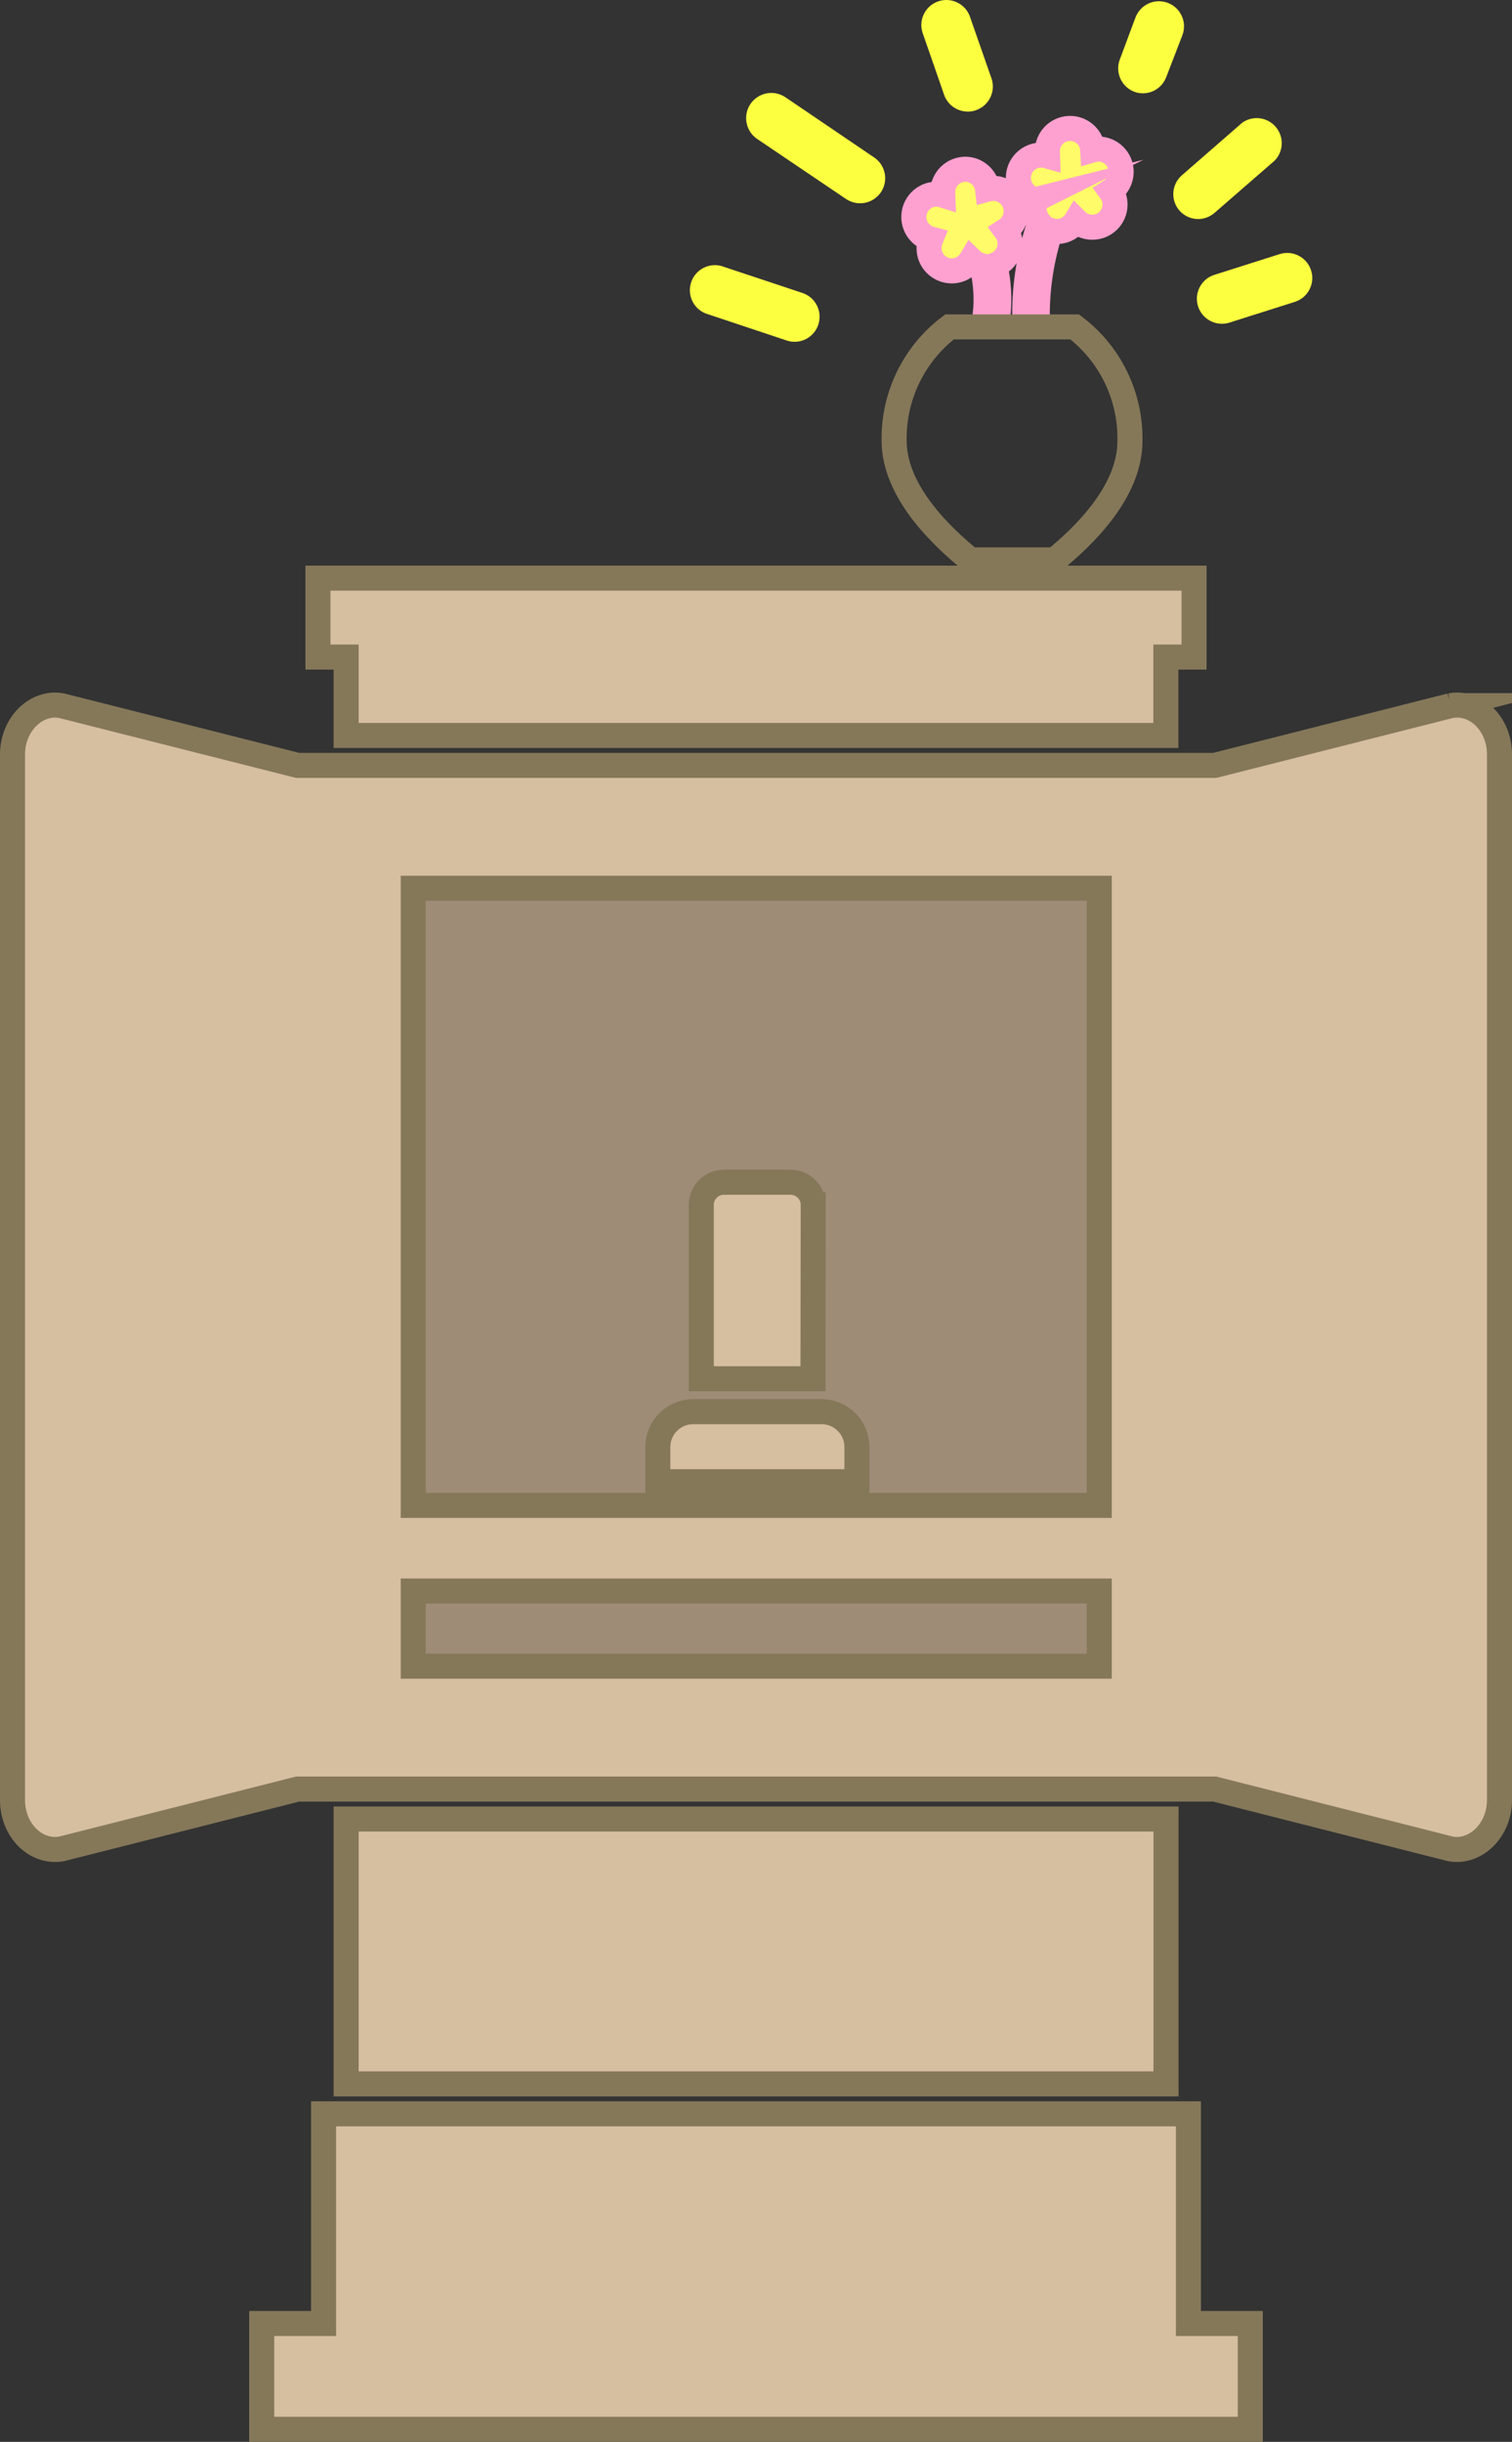
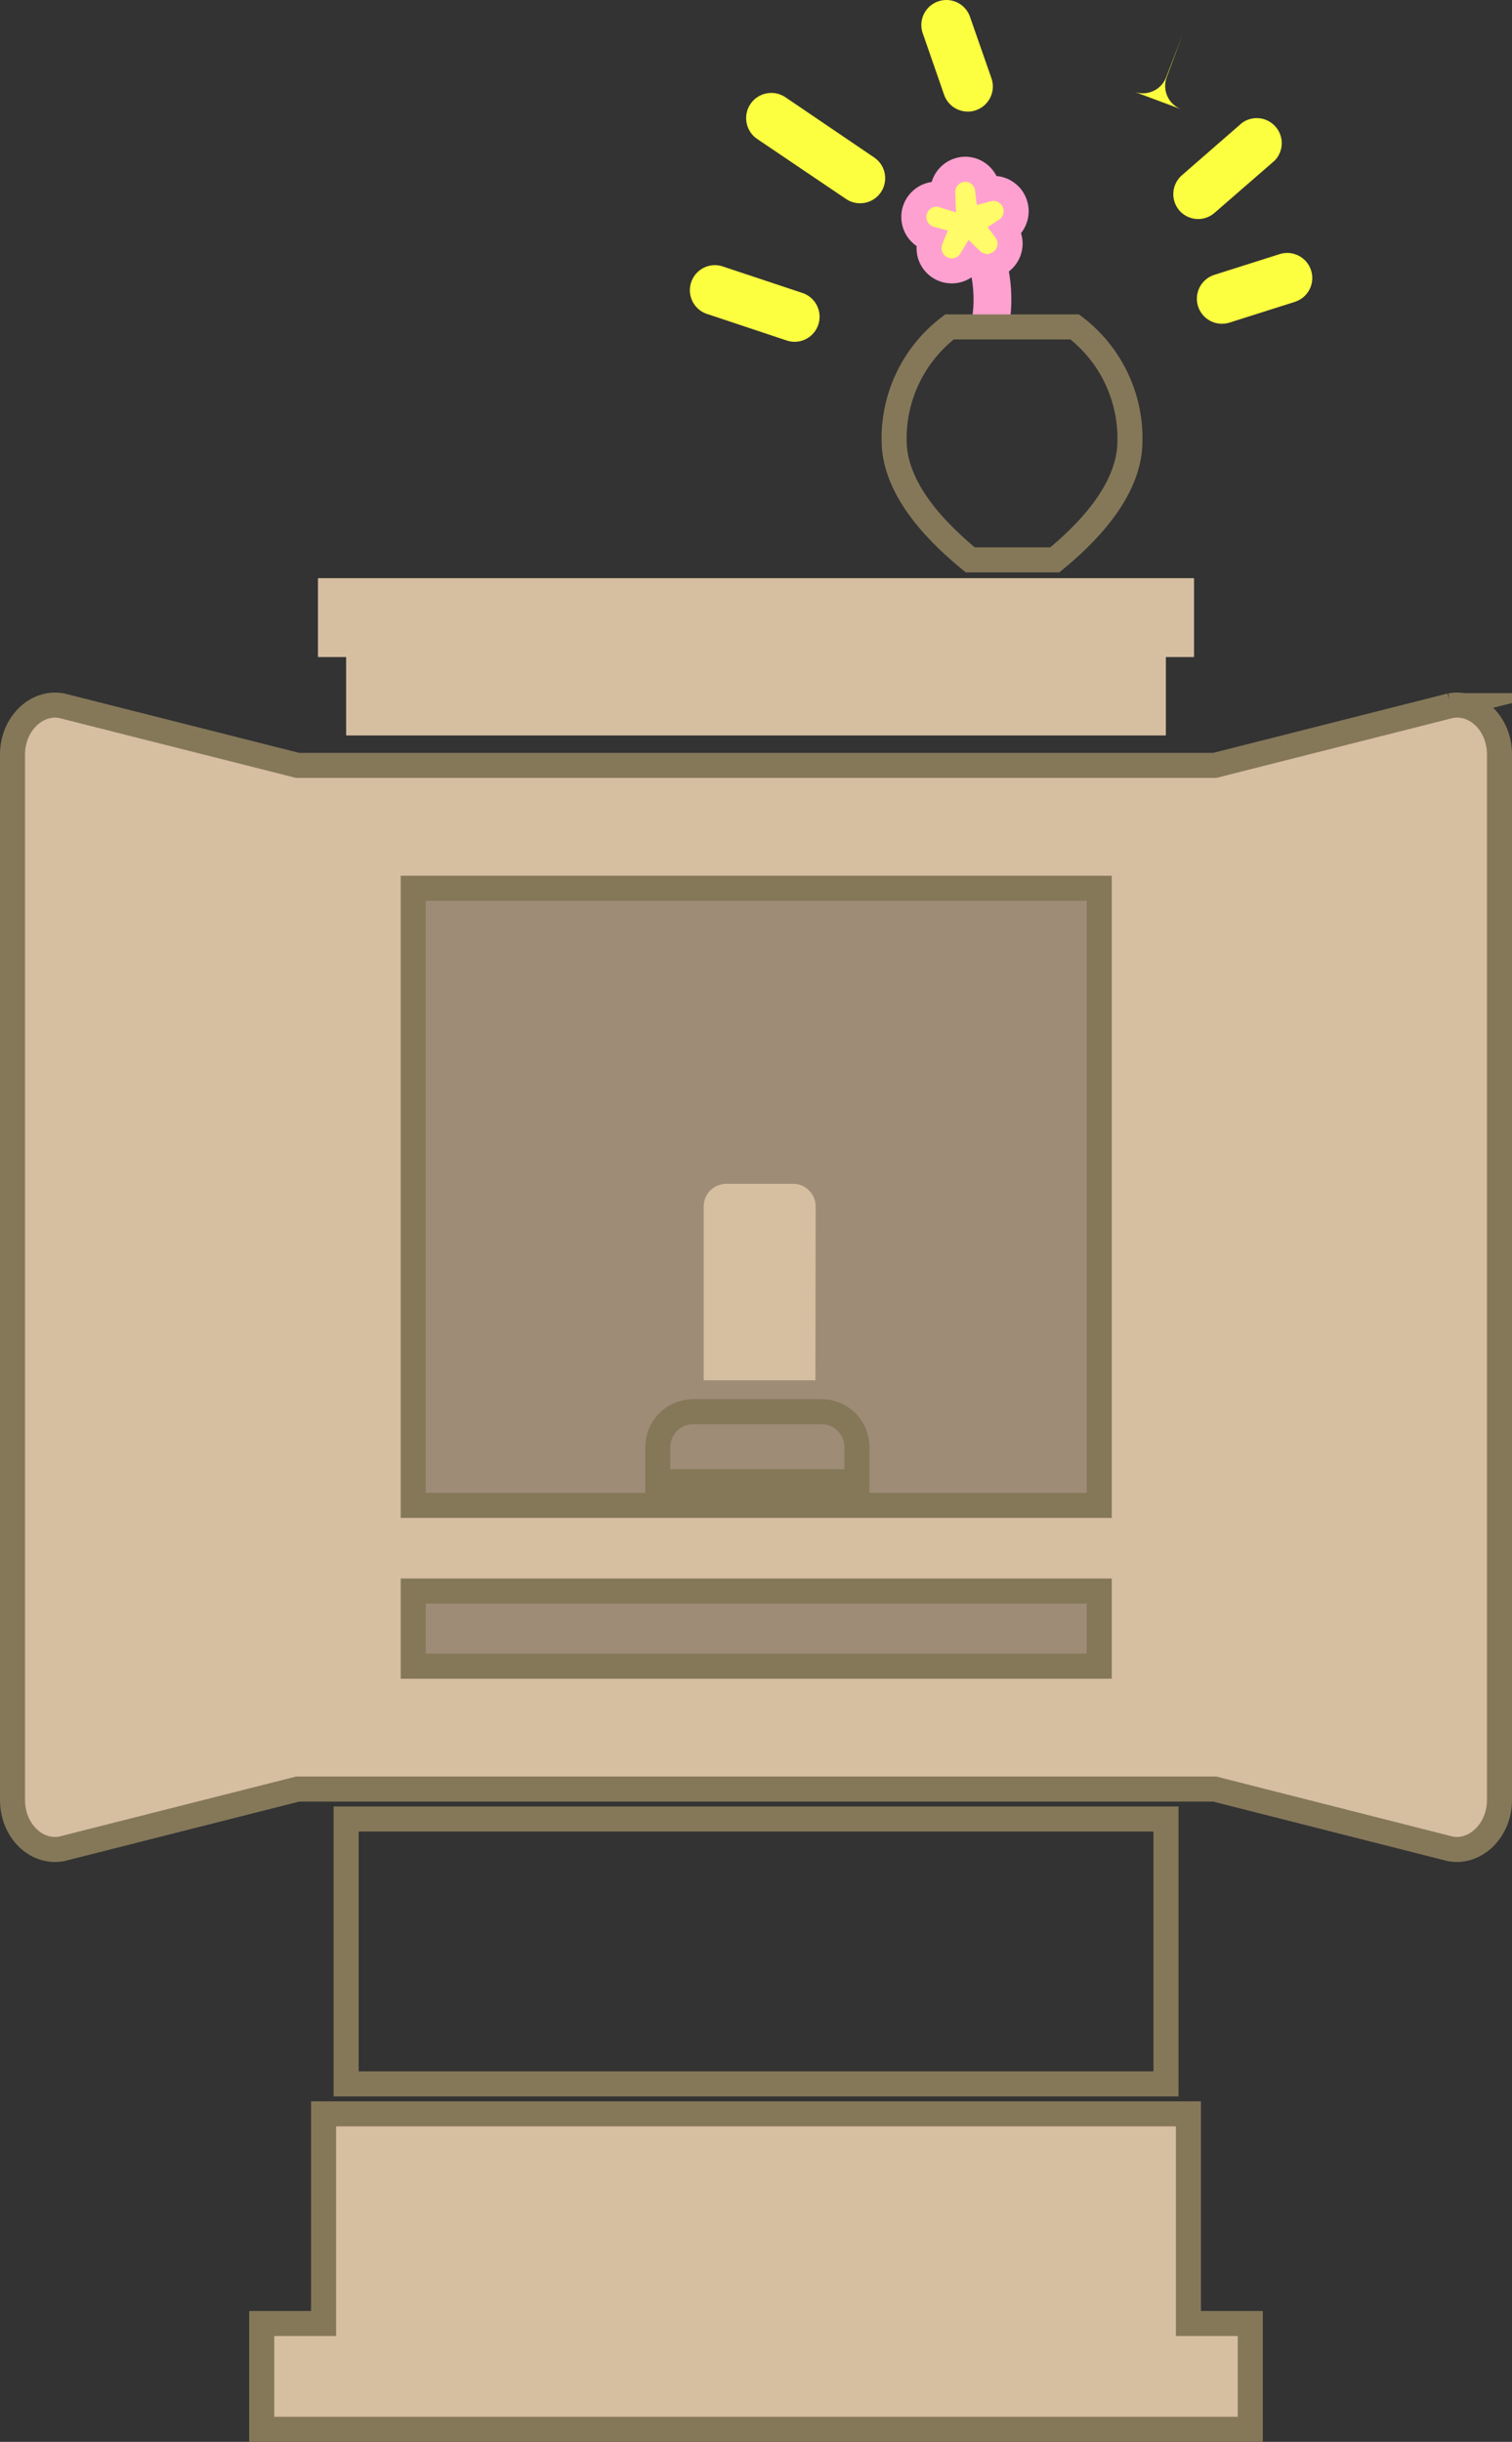
<svg xmlns="http://www.w3.org/2000/svg" id="_レイヤー_2" width="60.37" height="97.48" viewBox="0 0 60.37 97.48">
  <rect x="0" y="0" width="60.37" height="97.48" fill="#333333" stroke="none" />
  <defs>
    <style>.cls-1{fill:#d6bea1;}.cls-1,.cls-2,.cls-3{stroke-width:0px;}.cls-2{fill:#fcff40;}.cls-4{fill:#fffb69;stroke:#ffa1d0;}.cls-4,.cls-5{stroke-miterlimit:10;}.cls-3{fill:#9e8c77;}.cls-5{fill:none;stroke:#857859;}</style>
  </defs>
  <g id="_レイヤー_1-2">
-     <path class="cls-4" d="M41.36,7.966c-.048.112-.074.233-.075.355.001.22.083.431.23.595-.406,1.189-.608,2.438-.6,3.695h.5c-.004-1.158.177-2.309.535-3.41.079.026.162.04.245.04.317,0,.611-.164.775-.435.169.17.4.266.64.265.5.003.907-.4.91-.9.001-.194-.06-.384-.175-.54.261-.169.419-.459.42-.77,0-.503-.407-.91-.91-.91-.076.002-.152.014-.225.035-.026-.5-.453-.884-.952-.858-.5.026-.884.453-.858.953-.002.048-.002.097,0,.145-.483-.138-.987.142-1.125.625s.142.987.625,1.125l.04-.01Z" />
    <path class="cls-4" d="M38.55,6.756c-.497,0-.902.398-.91.895-.002.047-.002.093,0,.14-.084-.026-.172-.04-.26-.04-.502.009-.903.424-.894.926.007.407.285.76.679.864-.047.114-.07.237-.07.36-.004.5.397.908.897.913.32.003.618-.164.783-.438.119.116.268.197.43.235.159.635.205,1.294.135,1.945l.5.075c.08-.685.039-1.379-.12-2.05.364-.127.608-.47.61-.855,0-.191-.061-.377-.175-.53.423-.272.544-.835.272-1.258-.169-.262-.46-.42-.772-.417-.076,0-.152.01-.225.03-.053-.448-.429-.788-.88-.795Z" />
-     <rect class="cls-1" x="13.82" y="72.615" width="32.735" height="10.575" />
    <polygon class="cls-1" points="13.82 29.36 46.55 29.36 46.55 26.23 47.675 26.23 47.675 23.08 12.695 23.08 12.695 26.23 13.82 26.23 13.82 29.36" />
    <path class="cls-1" d="M57.92,28.17l-9.42,2.385H11.885l-9.435-2.385c-1-.18-1.95.74-1.95,1.945v41.745c0,1.205.925,2.125,1.95,1.95l9.435-2.39h36.615l9.42,2.39c1,.175,1.95-.745,1.95-1.95V30.115c0-1.205-.925-2.125-1.95-1.945Z" />
    <polygon class="cls-1" points="47.45 84.385 12.92 84.385 12.92 92.755 10.45 92.755 10.45 96.98 49.92 96.98 49.92 92.755 47.45 92.755 47.45 84.385" />
    <rect class="cls-3" x="16.525" y="63.834" width="27.39" height="3" />
    <rect class="cls-3" x="16.525" y="35.779" width="27.39" height="24.635" />
-     <path class="cls-1" d="M34.312,57.827c0-.779-.631-1.41-1.41-1.41h-5.13c-.779,0-1.41.631-1.41,1.41v1.385h7.95v-1.385Z" />
    <path class="cls-1" d="M32.567,48.157c-.003-.498-.407-.9-.905-.9h-2.65c-.5-.006-.909.395-.915.895,0,.002,0,.003,0,.005v6.945h4.46l.01-6.945Z" />
    <g id="_レイヤー_2-2">
      <g id="_レイヤー_1-2">
        <rect class="cls-5" x="13.82" y="72.615" width="32.735" height="10.575" />
-         <polygon class="cls-5" points="13.82 29.36 46.55 29.36 46.55 26.23 47.675 26.23 47.675 23.08 12.695 23.08 12.695 26.23 13.82 26.23 13.82 29.36" />
        <path class="cls-5" d="M57.92,28.17l-9.42,2.385H11.885l-9.435-2.385c-1-.18-1.95.74-1.95,1.945v41.745c0,1.205.925,2.125,1.95,1.95l9.435-2.39h36.615l9.42,2.39c1,.175,1.95-.745,1.95-1.95V30.115c0-1.205-.925-2.125-1.95-1.945ZM43.89,66.515h-27.39v-3h27.39v3ZM43.89,60.095h-27.39v-24.635h27.39v24.635Z" />
        <polygon class="cls-5" points="47.45 84.385 12.92 84.385 12.92 92.755 10.45 92.755 10.45 96.98 49.92 96.98 49.92 92.755 47.45 92.755 47.45 84.385" />
        <path class="cls-5" d="M34.215,57.765c0-.779-.631-1.41-1.41-1.41h-5.13c-.779,0-1.41.631-1.41,1.41v1.385h7.95v-1.385Z" />
-         <path class="cls-5" d="M32.47,48.095c-.003-.498-.407-.9-.905-.9h-2.65c-.5-.006-.909.395-.915.895,0,.002,0,.003,0,.005v6.945h4.46l.01-6.945Z" />
        <path class="cls-5" d="M38.74,22.35h3.375c1.11-.91,3-2.69,3-4.74.037-1.785-.783-3.48-2.205-4.56h-5c-1.424,1.079-2.245,2.774-2.21,4.56.015,2.05,1.93,3.83,3.04,4.74Z" />
      </g>
    </g>
    <path class="cls-2" d="M28.281,12.55l3.135,1.045c.103.034.211.051.32.05.552-.007.995-.46.988-1.012-.005-.422-.274-.795-.673-.933l-3.14-1.045c-.514-.203-1.095.049-1.297.563-.203.514.049,1.095.563,1.297.034.013.069.025.104.035Z" />
    <path class="cls-2" d="M30.236,5.55l3.545,2.395c.166.111.361.17.56.17.552.001,1.001-.445,1.002-.998,0-.334-.165-.646-.442-.832l-3.545-2.405c-.461-.309-1.086-.186-1.395.275s-.186,1.086.275,1.395Z" />
    <path class="cls-2" d="M37.696,3.785c.14.402.52.67.945.67.111.002.221-.017.325-.055.522-.179.801-.748.622-1.27,0-.002-.001-.003-.002-.005l-.84-2.405c-.155-.53-.71-.835-1.24-.68-.53.155-.835.71-.68,1.24.01.034.022.067.035.1l.835,2.405Z" />
-     <path class="cls-2" d="M45.281,3.66c.112.043.23.065.35.065.417,0,.789-.26.935-.65l.645-1.675c.193-.518-.07-1.094-.588-1.287-.518-.193-1.094.07-1.287.587h0l-.625,1.675c-.194.512.06,1.085.57,1.285Z" />
+     <path class="cls-2" d="M45.281,3.66c.112.043.23.065.35.065.417,0,.789-.26.935-.65l.645-1.675h0l-.625,1.675c-.194.512.06,1.085.57,1.285Z" />
    <path class="cls-2" d="M47.086,8.4c.19.219.465.345.755.345.241-.002.474-.09.655-.25l2.405-2.09c.381-.4.365-1.033-.035-1.414-.349-.332-.885-.368-1.275-.086l-2.405,2.095c-.41.361-.455.984-.1,1.4Z" />
    <path class="cls-2" d="M48.476,10.975c-.525.172-.81.738-.638,1.262.134.408.514.685.943.688.103,0,.206-.015.305-.045l2.615-.83c.526-.168.816-.731.647-1.257-.168-.526-.731-.816-1.257-.648l-2.615.83Z" />
  </g>
</svg>